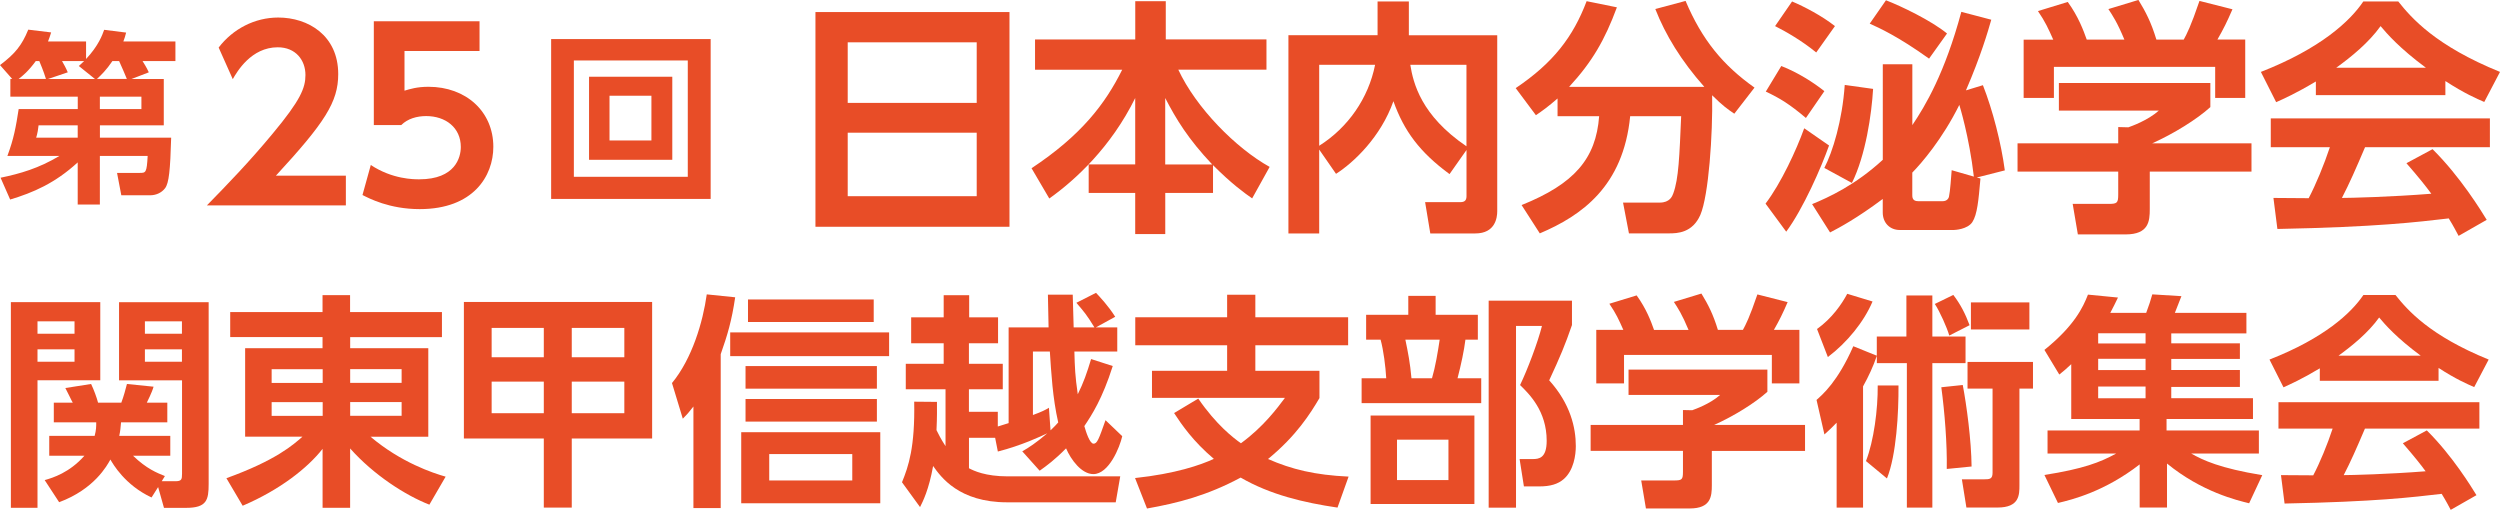
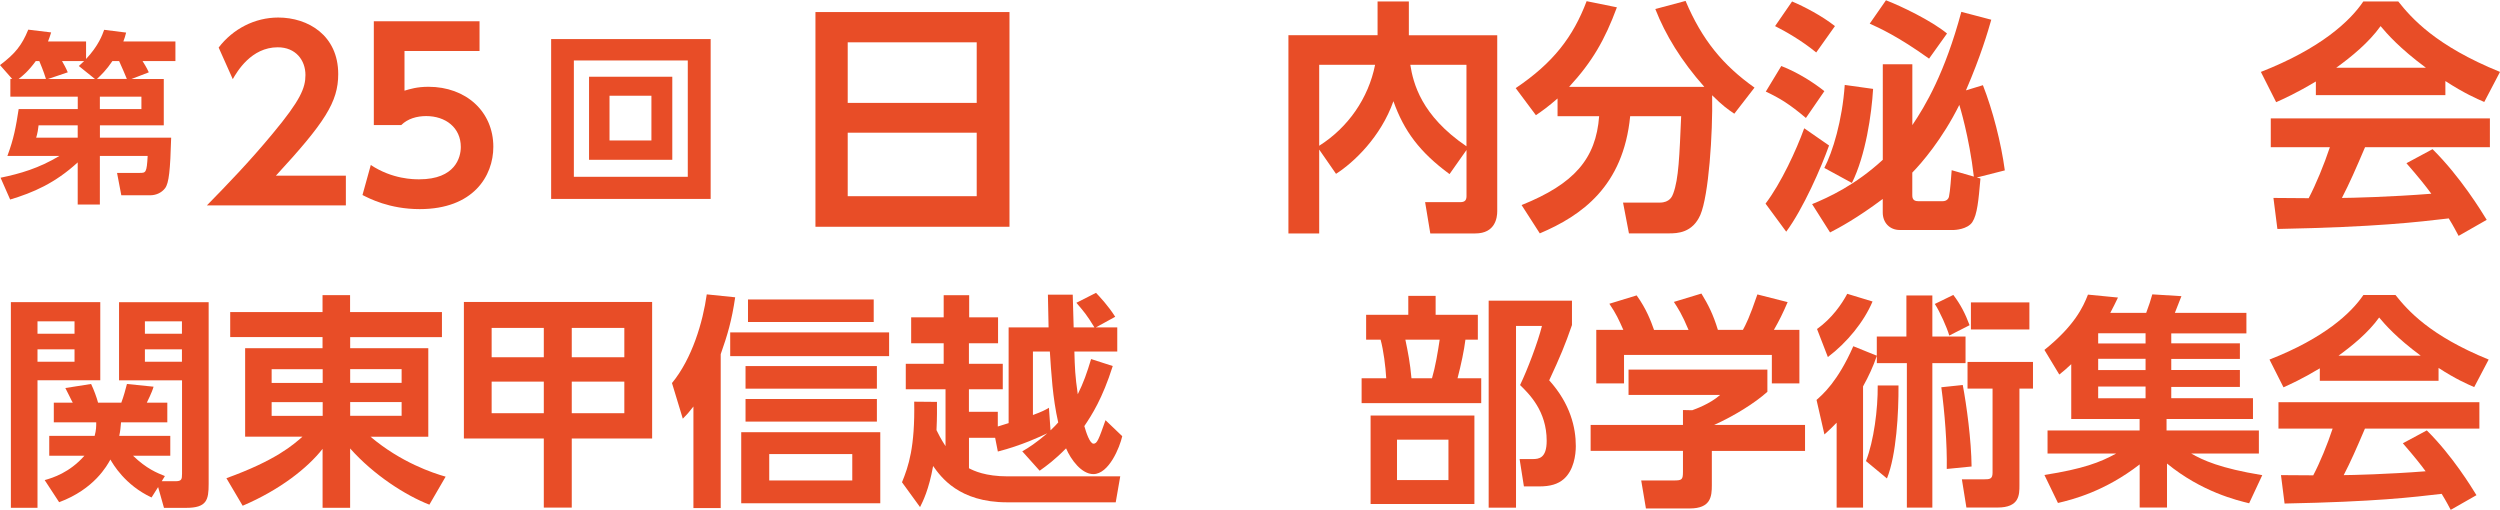
<svg xmlns="http://www.w3.org/2000/svg" id="_レイヤー_2" data-name="レイヤー 2" viewBox="0 0 487.4 99.4">
  <defs>
    <style>
      .cls-1 {
        fill: #e84d27;
        stroke-width: 0px;
      }
    </style>
  </defs>
  <g id="_文字" data-name="文字">
    <g>
      <path class="cls-1" d="m31.93,15.39v9.04h-12.45v2.41h13.89c-.18,6.37-.43,8.86-1.19,9.86-.72.94-1.84,1.37-2.88,1.37h-5.65l-.83-4.36h4.39c1.22,0,1.4,0,1.58-3.31h-9.32v9.47h-4.32v-8.21c-4.43,4.07-8.71,5.9-13.17,7.24L.11,34.65c3.82-.79,7.45-1.84,11.48-4.25H1.44c1.26-3.38,1.66-5.65,2.2-9.14h11.52v-2.41H2.02v-3.46h.36l-2.38-2.7c2.92-2.2,4.25-3.82,5.51-6.91l4.46.54c-.25.79-.32,1.04-.61,1.76h7.42v3.42c2.48-2.66,3.17-4.71,3.53-5.69l4.28.54c-.18.76-.29,1.04-.54,1.73h10.15v3.82h-6.41c.18.29.83,1.3,1.22,2.2l-3.38,1.3h6.3Zm-22.97,0c-.5-1.62-1.08-2.95-1.3-3.49h-.68c-1.44,1.98-2.59,2.92-3.35,3.49h5.33Zm-1.44,9.04c-.04.5-.22,1.69-.47,2.41h8.1v-2.41h-7.63Zm10.98-9.04l-3.13-2.52c.58-.54.72-.68,1.04-.97h-4.32c.32.54.83,1.48,1.12,2.2l-3.85,1.3h9.14Zm6.23,0c-.36-.83-.94-2.3-1.51-3.49h-1.3c-1.19,1.76-2.2,2.74-3.02,3.49h5.83Zm2.84,5.87v-2.41h-8.1v2.41h8.1Z" />
      <path class="cls-1" d="m67.43,34.24v5.8h-27.09c3.96-4.05,8.28-8.5,12.82-13.99,5.44-6.53,6.39-8.91,6.39-11.43,0-2.88-1.89-5.4-5.4-5.4-5.17,0-7.92,4.73-8.77,6.21l-2.75-6.16c2.79-3.65,7.06-5.85,11.61-5.85,5.81,0,11.7,3.46,11.7,11.03,0,5.44-2.61,9.45-12.15,19.8h13.63Z" />
      <path class="cls-1" d="m93.48,9.94h-14.62v7.74c1.03-.31,2.43-.76,4.68-.76,7.29,0,12.64,4.81,12.64,11.7,0,5.71-3.92,12.15-14.35,12.15-5.94,0-9.9-2.11-11.16-2.75l1.62-5.85c4.23,2.79,8.37,2.79,9.45,2.79,7.06,0,8.1-4.32,8.1-6.3,0-3.78-2.97-6.03-6.75-6.03-1.8,0-3.6.5-4.86,1.75h-5.35V4.14h20.61v5.8Z" />
      <path class="cls-1" d="m138.55,7.61v31.17h-31.1V7.61h31.1Zm-26.67,4.18v22.68h22.21V11.79h-22.21Zm19.19,3.17v16.2h-16.23V14.96h16.23Zm-12.24,3.71v8.71h8.17v-8.71h-8.17Z" />
      <path class="cls-1" d="m196.81,2.35v41.86h-37.83V2.35h37.83Zm-31.54,17.71h25.15v-11.81h-25.15v11.81Zm0,5.81v12.38h25.15v-12.38h-25.15Z" />
-       <path class="cls-1" d="m221.32,32.07v-12.96c-4.7,9.55-11.62,15.94-16.75,19.59l-3.46-5.9c9.7-6.43,14.35-12.53,17.67-19.2h-16.99v-5.9h19.54V.24h5.95v7.44h19.63v5.9h-17.19c3.46,7.44,11.23,15.31,17.81,18.96l-3.41,6.14c-1.44-1.01-3.94-2.78-7.63-6.48v5.42h-9.31v8.02h-5.86v-8.02h-9.07v-5.57h9.07Zm15.02,0c-4.7-4.99-7.01-8.78-9.17-12.96v12.96h9.17Z" />
      <path class="cls-1" d="m257.19,29.19v16.32h-6V6.86h17.38V.29h6.1v6.58h17.23v34.32c0,1.25-.38,4.32-4.27,4.32h-8.78l-1.01-6.1h6.82c.72,0,1.25-.19,1.25-1.15v-9.02l-3.31,4.7c-5.81-4.27-8.88-8.4-10.94-14.21-2.45,6.96-7.73,11.95-11.19,14.16l-3.26-4.7Zm0-16.56v15.79c5.62-3.55,9.6-9.26,10.9-15.79h-10.9Zm28.71,0h-10.95c.58,3.6,2.11,9.89,10.95,15.89v-15.89Z" />
      <path class="cls-1" d="m303.66,19.2c-1.87,1.63-3.02,2.45-4.22,3.26l-3.94-5.28c7.34-4.94,11.19-9.99,13.83-16.95l5.9,1.2c-2.35,6.34-4.8,10.61-9.31,15.5h26.35c-4.51-5.09-7.58-10.13-9.55-15.17l5.9-1.58c3.22,7.63,7.34,12.58,13.44,16.9l-3.94,5.09c-1.2-.82-2.26-1.54-4.32-3.6.14,7.58-.67,19.54-2.3,23.33-1.54,3.5-4.46,3.6-6.1,3.6h-7.82l-1.15-6h7.15c1.97,0,2.45-1.25,2.64-1.78,1.06-2.88,1.2-7.25,1.54-15.07h-9.94c-1.34,13.68-9.46,19.39-17.62,22.85l-3.55-5.52c10.27-4.13,14.5-9.02,15.12-17.33h-8.11v-3.46Z" />
      <path class="cls-1" d="m356.59,28.37c-1.49,4.22-5.04,12.34-8.35,16.8l-4.03-5.47c3.02-3.98,6-10.42,7.54-14.69l4.85,3.36Zm-9.31-15.5c3.22,1.25,6.29,3.22,8.4,4.9l-3.6,5.23c-3.17-2.69-5.14-3.89-7.82-5.14l3.02-4.99Zm2.11-12.58c2.4,1.01,5.86,2.83,8.35,4.8l-3.65,5.14c-2.74-2.26-6-4.13-8.02-5.14l3.31-4.8Zm38.83,3.55c-.67,2.35-2.02,7.01-4.94,13.78l3.31-1.01c1.92,4.9,3.55,11.23,4.27,16.61l-5.47,1.39.72.19c-.38,4.32-.62,7.01-1.58,8.5-.96,1.44-3.46,1.54-3.6,1.54h-10.56c-1.92,0-3.31-1.39-3.31-3.41v-2.64c-4.99,3.74-8.5,5.62-10.27,6.53l-3.5-5.52c3.26-1.34,8.4-3.7,13.78-8.64V12.53h5.76v11.86c2.5-3.7,6.34-10.13,9.55-22.08l5.86,1.54Zm-23.04,13.49c-.29,4.94-1.44,12.91-4.13,18.34l-5.38-2.93c1.63-3.12,3.5-9.22,3.98-16.18l5.52.77ZM367.68.05c2.88,1.1,8.88,3.98,11.91,6.48l-3.5,4.9c-6.1-4.37-9.75-6-11.57-6.82l3.17-4.56Zm17.14,34.37c-.91-7.83-2.78-13.78-2.83-13.97-3.31,6.67-7.34,11.33-9.17,13.2v4.37c0,.38,0,1.2,1.1,1.2h4.85c.62,0,1.06-.34,1.2-.86.24-1.06.43-3.94.53-5.18l4.32,1.25Z" />
-       <path class="cls-1" d="m430.93,16.18v4.7c-2.64,2.4-7.15,5.18-11.33,7.06h19.35v5.52h-19.83v7.3c0,2.35-.19,4.94-4.71,4.94h-9.31l-1.01-5.95h7.01c1.68,0,1.87-.19,1.87-1.87v-4.42h-19.63v-5.52h19.63v-3.17l1.97.05c.53-.19,3.74-1.3,5.95-3.26h-19.49v-5.38h29.52Zm-30.63-8.45c-.96-2.16-1.54-3.46-2.98-5.57l5.81-1.78c2.06,2.83,3.07,5.57,3.7,7.34h7.34c-1.39-3.36-2.3-4.7-3.12-5.95l5.86-1.78c1.44,2.35,2.5,4.42,3.5,7.73h5.33c.58-1.06,1.39-2.59,3.07-7.54l6.43,1.63c-1.1,2.54-1.73,3.79-2.93,5.9h5.42v11.38h-5.86v-6.05h-31.44v6.05h-5.9V7.73h5.76Z" />
      <path class="cls-1" d="m451.49,15.89c-3.84,2.3-6.24,3.36-7.73,4.03l-2.98-5.9c11.66-4.56,17.38-9.89,19.97-13.73h6.82c2.59,3.26,7.3,8.64,19.83,13.73l-3.07,5.86c-1.54-.67-3.89-1.68-7.58-4.08v2.74h-25.25v-2.64Zm27.84,30.1c-.53-.96-.86-1.68-1.92-3.41-6.19.72-14.02,1.68-33.41,2.06l-.77-6.05c.62,0,5.76.05,6.87.05,1.39-2.64,3.02-6.58,4.13-9.94h-11.52v-5.62h42.72v5.62h-24.34c-1.82,4.27-3.02,7.01-4.51,9.89,1.54,0,9.55-.19,17.43-.82-1.06-1.44-2.3-3.02-4.85-5.95l5.09-2.74c5.47,5.42,9.55,12.14,10.56,13.78l-5.47,3.12Zm-6.38-32.79c-5.18-3.84-7.58-6.62-8.83-8.11-2.3,3.22-5.71,6-8.64,8.11h17.47Z" />
      <path class="cls-1" d="m2.12,58.91h17.43v15.23H7.31v24.86H2.12v-40.09Zm5.19,3.74v2.42h7.22v-2.42h-7.22Zm0,5.46v2.42h7.22v-2.42h-7.22Zm22.22,28.87c-5.19-2.42-7.53-6.56-8.01-7.39-.62,1.14-3.12,5.77-9.99,8.32l-2.82-4.31c1.58-.44,4.84-1.45,7.75-4.75h-6.86v-3.87h8.85c.31-1.14.31-1.8.31-2.64h-8.27v-3.83h3.7c-.18-.26-1.14-2.33-1.45-2.86l5.02-.79c.53,1.1,1.1,2.64,1.36,3.65h4.53c.44-1.14.88-2.77,1.1-3.65l5.19.53c-.31,1.14-1.19,2.82-1.32,3.12h4v3.83h-9.02c-.09.97-.13,1.63-.35,2.64h9.95v3.87h-7.26c2.64,2.55,4.67,3.34,6.21,3.96l-.62,1.01h2.64c1.23,0,1.32-.35,1.32-1.45v-18.22h-12.28v-15.23h17.47v35.42c0,3.12-.35,4.67-4.4,4.67h-4.31l-1.14-4.05-1.28,2.02Zm-1.28-34.33v2.42h7.22v-2.42h-7.22Zm0,5.46v2.42h7.22v-2.42h-7.22Z" />
      <path class="cls-1" d="m86.18,65.73h-17.91v2.16h15.23v17.25h-11.27c5.94,5.02,12.15,7.08,14.65,7.79l-3.17,5.46c-4.62-1.8-10.83-5.76-15.45-10.96v11.57h-5.37v-11.49c-2.9,3.7-8.27,7.97-15.58,11.09l-3.17-5.37c9.64-3.48,13.03-6.51,14.83-8.1h-11.18v-17.25h15.09v-2.16h-18v-4.88h18v-3.3h5.37v3.3h17.91v4.88Zm-33.22,8.93h9.95v-2.68h-9.95v2.68Zm0,6.42h9.95v-2.68h-9.95v2.68Zm15.31-9.11v2.68h10.03v-2.68h-10.03Zm0,6.42v2.68h10.03v-2.68h-10.03Z" />
      <path class="cls-1" d="m106.02,98.96v-13.47h-15.58v-26.62h36.7v26.62h-15.67v13.47h-5.46Zm-10.17-35.03v5.72h10.17v-5.72h-10.17Zm0,10.47v6.16h10.17v-6.16h-10.17Zm15.62-10.47v5.72h10.25v-5.72h-10.25Zm0,10.47v6.16h10.25v-6.16h-10.25Z" />
      <path class="cls-1" d="m140.51,99.05h-5.32v-19.8c-.92,1.19-1.23,1.54-2.07,2.38l-2.11-6.95c3.92-4.75,6.03-11.88,6.78-17.29l5.54.57c-.66,4.53-1.5,7.35-2.82,11.09v30.01Zm32.83-29.62h-30.98v-4.62h30.98v4.62Zm-1.72,28.69h-27.11v-13.86h27.11v13.86Zm-.66-22.35h-25.61v-4.4h25.61v4.4Zm0,6.42h-25.61v-4.4h25.61v4.4Zm-.62-19.41h-24.51v-4.4h24.51v4.4Zm-4.18,25.74h-16.19v5.15h16.19v-5.15Z" />
      <path class="cls-1" d="m182.67,78.36c0,1.41.04,2.77-.09,5.5.35.7.79,1.63,1.76,3.12v-11.09h-7.75v-4.97h7.39v-4h-6.34v-5.06h6.34v-4.31h4.97v4.31h5.63v5.06h-5.68v4h6.6v4.97h-6.6v4.4h5.63v2.86c.62-.18,1.54-.48,2.11-.66v-18.66h7.79c0-.92-.13-5.37-.13-6.38h4.84l.18,6.38h4.05c-1.5-2.46-2.02-3.04-3.52-4.8l3.83-1.94c.7.75,2.38,2.51,3.74,4.67l-3.78,2.07h4.18v4.71h-8.36c.09,3.17.13,4.67.66,8.32,1.1-2.2,1.8-4.18,2.6-6.86l4.22,1.36c-2.02,6.38-4.09,9.55-5.54,11.71.35,1.23,1.06,3.43,1.8,3.43.7,0,1.01-.84,2.33-4.58l3.26,3.12c-.48,2.16-2.6,7.39-5.63,7.39-2.33,0-4.4-2.86-5.32-5.02-2.16,2.2-3.83,3.43-5.15,4.36l-3.39-3.78c1.23-.7,2.68-1.63,4.88-3.52-1.19.57-5.02,2.38-9.64,3.56l-.53-2.68h-5.1v5.94c.92.48,3.17,1.58,7.57,1.58h21.92l-.88,5.06h-21.17c-9.42,0-12.94-4.97-14.43-7.08-.84,4.67-2.02,6.95-2.55,8.01l-3.52-4.84c1.28-3.12,2.55-6.87,2.38-15.71l4.44.04Zm22.14,5.54c.75-.7,1.14-1.14,1.5-1.54-1.1-4.84-1.36-9.68-1.63-13.82h-3.3v12.37c1.8-.66,2.38-.97,3.12-1.41l.31,4.4Z" />
-       <path class="cls-1" d="m260.76,98.96c-6.6-.97-13.11-2.51-18.88-5.85-6.56,3.52-12.28,4.97-18.26,6.03l-2.33-5.94c7.88-.84,12.81-2.55,15.36-3.74-4.05-3.43-6.25-6.64-7.75-8.93l4.71-2.82c3.52,5.11,6.78,7.61,8.32,8.71,4.4-3.21,7.13-6.91,8.58-8.85h-25.92v-5.28h14.65v-4.97h-17.91v-5.46h17.91v-4.4h5.5v4.4h18.09v5.46h-18.09v4.97h12.5v5.32c-1.76,2.99-4.49,7.35-10.03,11.88,4.62,2.02,9.11,3.12,15.71,3.43l-2.16,6.03Z" />
      <path class="cls-1" d="m274.56,61.38v-3.7h5.33v3.7h8.23v4.84h-2.42c-.26,2.11-.84,4.84-1.54,7.53h4.62v4.84h-23.32v-4.84h4.8c-.13-2.29-.53-5.46-1.1-7.53h-2.82v-4.84h8.23Zm12.89,36.88h-20.24v-17.25h20.24v17.25Zm-5.06-12.54h-10.03v7.88h10.03v-7.88Zm-3.21-11.97c.66-2.24,1.14-5.1,1.5-7.53h-6.69c.53,2.55.92,4.53,1.19,7.53h4Zm11.05,25.22v-40.35h16.24v4.75c-1.32,3.83-2.29,6.16-4.44,10.78,4.14,4.58,5.19,9.24,5.19,12.81,0,1.76-.4,4.71-2.33,6.42-1.14,1.01-2.68,1.45-4.75,1.45h-3.04l-.84-5.33h2.55c1.23,0,2.73-.18,2.73-3.56,0-5.81-3.39-9.11-5.19-10.87,1.41-2.9,3.48-8.36,4.27-11.53h-5.06v35.43h-5.32Z" />
      <path class="cls-1" d="m344.57,72.07v4.31c-2.42,2.2-6.56,4.75-10.39,6.47h17.73v5.06h-18.17v6.69c0,2.16-.18,4.53-4.31,4.53h-8.54l-.92-5.46h6.42c1.54,0,1.72-.18,1.72-1.72v-4.05h-18v-5.06h18v-2.9l1.8.04c.48-.18,3.43-1.19,5.46-2.99h-17.87v-4.93h27.06Zm-28.08-7.75c-.88-1.98-1.41-3.17-2.73-5.1l5.32-1.63c1.89,2.6,2.82,5.1,3.39,6.73h6.73c-1.28-3.08-2.11-4.31-2.86-5.46l5.37-1.63c1.32,2.16,2.29,4.05,3.21,7.08h4.88c.53-.97,1.28-2.38,2.82-6.91l5.9,1.5c-1.01,2.33-1.58,3.48-2.68,5.41h4.97v10.43h-5.37v-5.54h-28.82v5.54h-5.41v-10.43h5.28Z" />
      <path class="cls-1" d="m365.9,69.39c-.7,2.07-1.63,4.05-2.68,5.94v23.63h-5.15v-16.55c-.79.84-1.45,1.45-2.38,2.29l-1.54-6.73c1.19-1.06,4.14-3.56,7.17-10.47l4.58,1.85v-3.74h5.77v-8.01h5.06v8.01h6.47v5.19h-6.47v28.16h-4.97v-28.16h-5.85v-1.41Zm-11.66-5.24c2.95-2.11,4.84-4.88,5.9-6.87l4.93,1.5c-1.67,3.96-4.97,8.01-8.71,10.83l-2.11-5.46Zm9.55,25.74c1.54-3.96,2.33-10.08,2.29-14.74h4.05c.04,5.24-.4,13.55-2.25,18.13l-4.09-3.39Zm17.03-32.39c1.41,1.85,2.33,3.65,3.17,5.9l-3.96,2.02c-.44-1.54-1.85-4.71-2.82-6.16l3.61-1.76Zm-1.28,33.93c.09-4.84-.4-11-1.06-15.93l4.18-.44c.75,3.96,1.67,10.78,1.72,15.89l-4.84.48Zm16.81-20.86v5.19h-2.64v18.83c0,1.89,0,4.36-4.27,4.36h-6.07l-.88-5.5h4.31c1.1,0,1.67-.04,1.67-1.28v-16.41h-4.88v-5.19h12.76Zm-.7-11.62v5.28h-11.4v-5.28h11.4Z" />
      <path class="cls-1" d="m438.5,98.12c-2.33-.57-9.24-2.2-16.02-7.75v8.58h-5.33v-8.41c-6.82,5.28-13.11,6.86-15.93,7.52l-2.64-5.46c7.57-1.19,10.87-2.46,13.99-4.18h-13.38v-4.49h17.95v-2.24h-13.33v-10.69c-.97.92-1.45,1.32-2.33,2.02l-2.9-4.8c5.85-4.71,7.53-8.32,8.49-10.78l5.85.57c-.53,1.06-.92,1.94-1.5,2.99h7c.7-1.89.75-2.11,1.19-3.61l5.68.35c-.31.84-1.19,2.99-1.28,3.26h13.95v4h-14.65v1.94h13.38v3.04h-13.38v2.16h13.38v3.3h-13.38v2.2h15.93v4.05h-16.85v2.24h18v4.49h-13.2c2.33,1.32,5.59,2.86,13.86,4.22l-2.55,5.46Zm-29.44-33.14v1.98h9.24v-1.98h-9.24Zm0,4.97v2.2h9.24v-2.2h-9.24Zm0,5.41v2.29h9.24v-2.29h-9.24Z" />
      <path class="cls-1" d="m452.27,71.81c-3.52,2.11-5.72,3.08-7.08,3.7l-2.73-5.41c10.69-4.18,15.93-9.07,18.31-12.59h6.25c2.38,2.99,6.69,7.92,18.17,12.59l-2.82,5.37c-1.41-.62-3.56-1.54-6.95-3.74v2.51h-23.15v-2.42Zm25.52,27.59c-.48-.88-.79-1.54-1.76-3.12-5.68.66-12.85,1.54-30.63,1.89l-.7-5.54c.57,0,5.28.04,6.29.04,1.28-2.42,2.77-6.03,3.78-9.11h-10.56v-5.15h39.17v5.15h-22.31c-1.67,3.92-2.77,6.42-4.14,9.07,1.41,0,8.76-.18,15.97-.75-.97-1.32-2.11-2.77-4.44-5.46l4.67-2.51c5.02,4.97,8.76,11.13,9.68,12.63l-5.02,2.86Zm-5.85-30.06c-4.75-3.52-6.95-6.07-8.1-7.44-2.11,2.95-5.24,5.5-7.92,7.44h16.02Z" />
    </g>
  </g>
</svg>